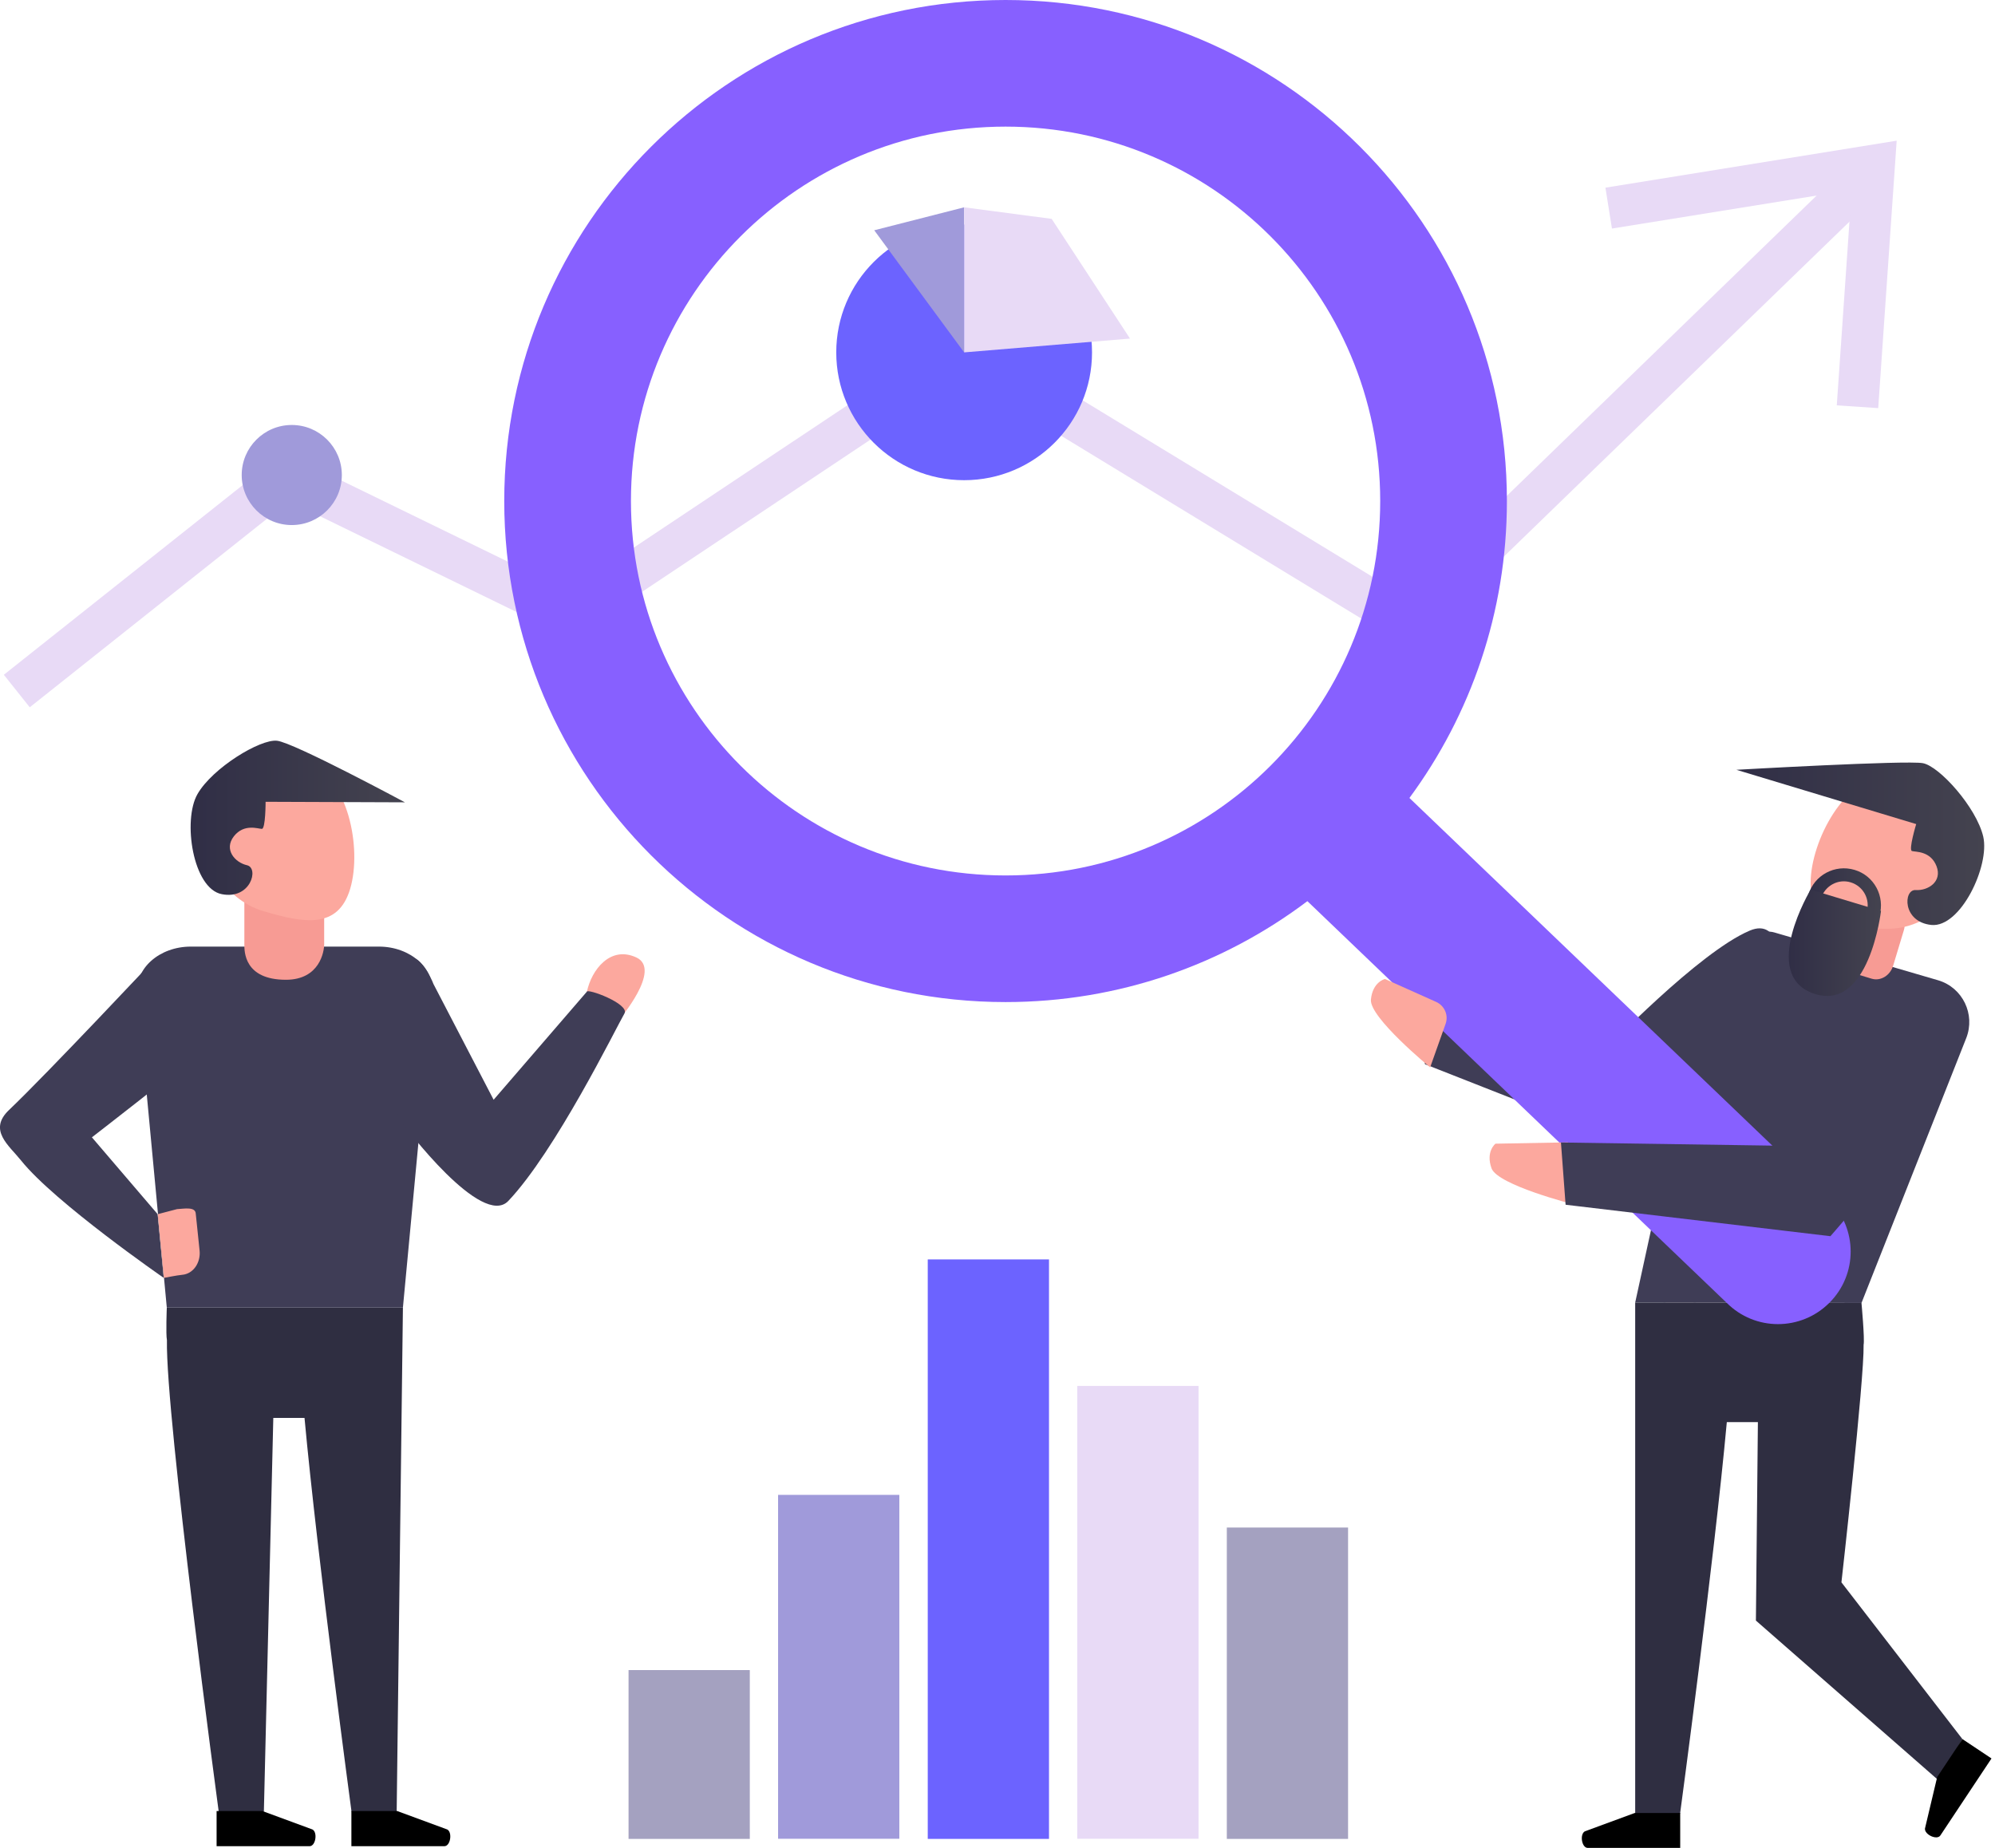
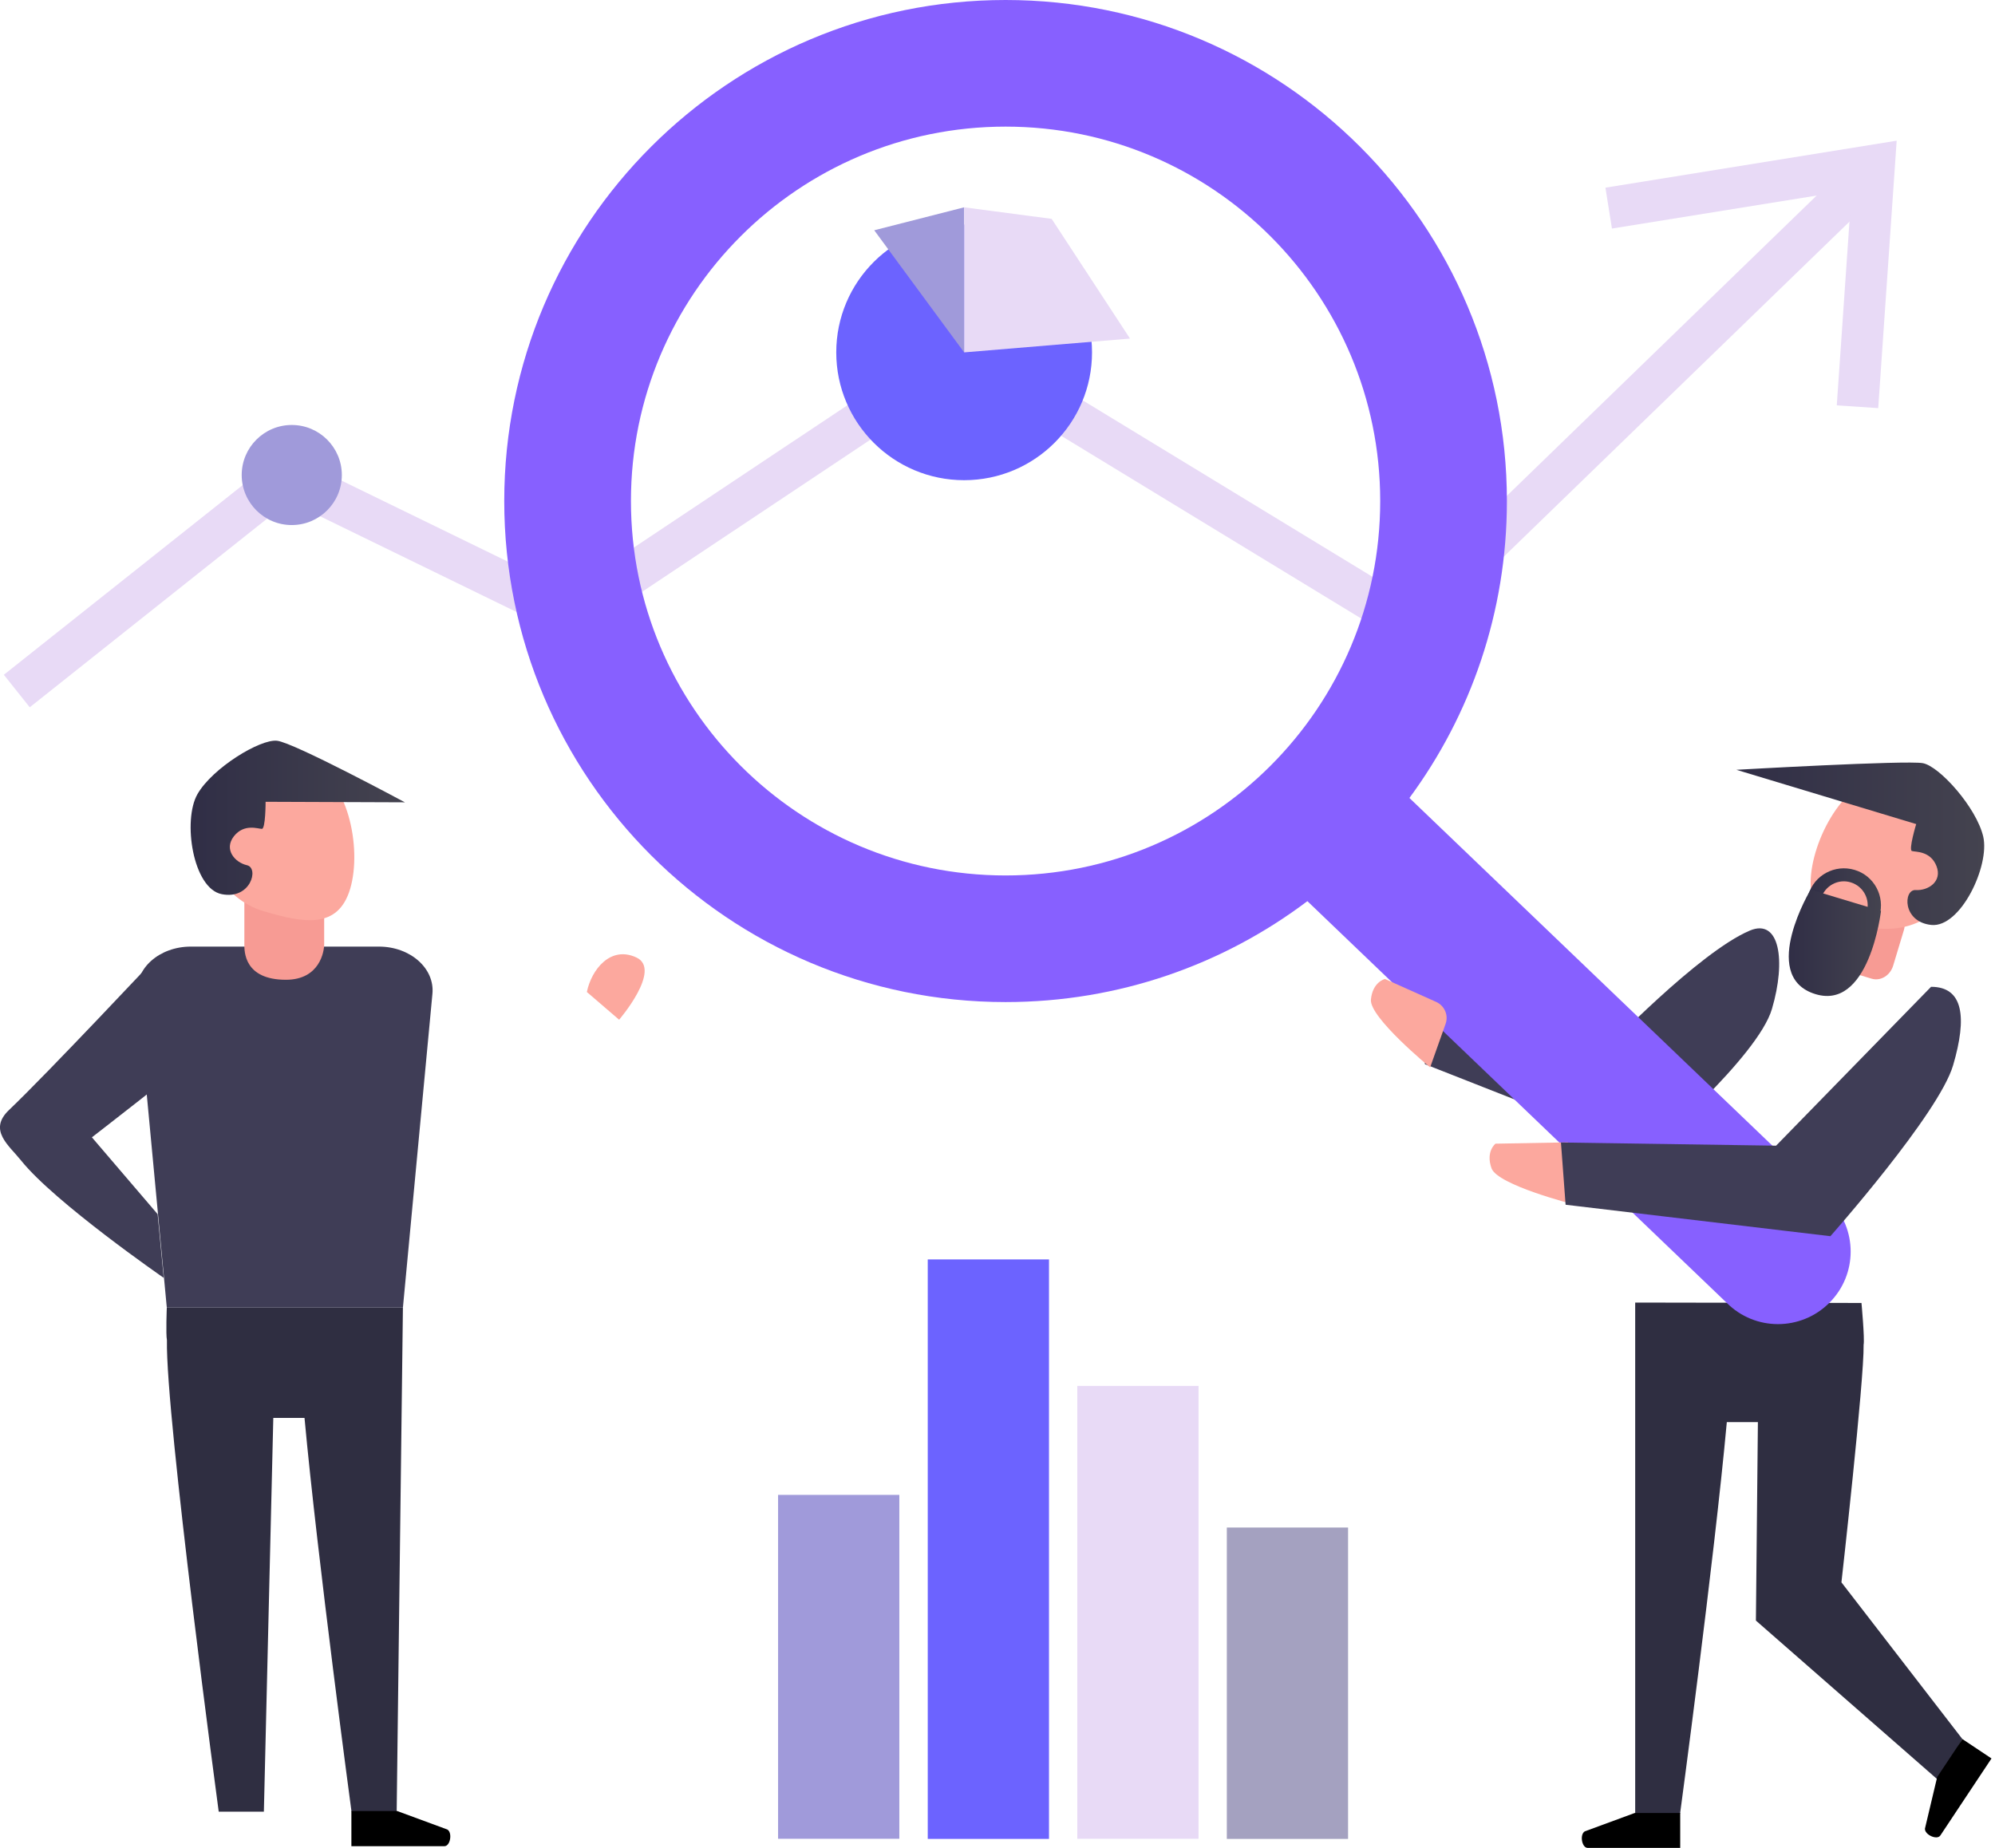
<svg xmlns="http://www.w3.org/2000/svg" width="367" height="340" viewBox="0 0 367 340" fill="none">
  <g clip-path="url(#clip0_1051_5204)">
    <path d="M107.957 182.502C108.812 178.375 112.306 173.931 117.069 176.153C121.833 178.375 113.894 187.605 113.894 187.605L107.957 182.502Z" fill="#FCA89E" />
    <path d="M5.472 130.125L0.708 124.143L52.207 83.242L104.561 108.759L177.265 60.313L258.227 109.614L340.044 30.303L345.369 35.798L259.302 119.21L177.436 69.348L105.147 117.526L53.184 92.204L5.472 130.125Z" fill="#E8DAF6" />
    <path d="M321.916 171.197C312.511 175.153 295.214 193.247 295.214 193.247L261.036 186.898L262.136 195.786L303.032 211.878C303.032 211.878 323.382 194.492 325.972 185.604C328.586 176.74 327.389 168.902 321.916 171.197Z" fill="#3F3D56" />
-     <path d="M342.438 239.715L300.809 239.642L313.39 181.917C314.367 177.327 321.965 170.196 326.46 171.564L356.558 180.354C361.053 181.697 363.423 186.606 361.713 190.976L342.438 239.715Z" fill="#3F3D56" />
    <path d="M344.319 180.06L339.066 178.473C337.43 177.984 336.574 176.104 337.112 174.273L339.066 167.802C339.628 165.971 341.387 164.872 343.024 165.36L348.277 166.947C349.913 167.436 350.768 169.316 350.231 171.147L348.277 177.618C347.739 179.474 345.956 180.548 344.319 180.06Z" fill="#F79B94" />
    <path d="M333.081 162.38C333.032 170.145 339.335 170.853 347.079 170.878C354.848 170.926 361.176 164.651 361.2 156.91C361.249 149.145 354.97 142.821 347.226 142.797C339.482 142.748 333.13 154.615 333.081 162.38Z" fill="#FCA89E" />
    <path d="M352.503 151.612C352.503 151.612 351.061 156.374 351.721 156.569C352.381 156.764 355.141 156.52 356.241 159.353C357.34 162.185 354.701 163.894 352.405 163.748C350.133 163.601 349.913 169.608 355.288 170.17C360.662 170.707 366.062 159.304 364.84 153.932C363.594 148.56 356.778 140.966 353.724 140.404C350.67 139.843 319.424 141.625 319.424 141.625L352.503 151.612Z" fill="url(#paint0_linear_1051_5204)" />
    <path d="M341.167 160.038C337.552 158.963 333.765 160.99 332.666 164.604C331.591 168.218 333.618 172.003 337.234 173.101C340.85 174.176 344.636 172.149 345.736 168.535C346.811 164.921 344.783 161.112 341.167 160.038ZM337.943 170.733C335.622 170.025 334.303 167.583 335.011 165.263C335.719 162.943 338.162 161.625 340.459 162.333C342.78 163.041 344.099 165.483 343.391 167.803C342.706 170.122 340.263 171.441 337.943 170.733Z" fill="url(#paint1_linear_1051_5204)" />
    <path d="M333.081 163.676L346.029 167.583C346.029 167.583 343.855 186.482 333.521 182.746C323.749 179.23 333.081 163.676 333.081 163.676Z" fill="url(#paint2_linear_1051_5204)" />
    <path d="M342.438 239.714L300.809 239.641V333.675H309.066C309.066 333.675 315.32 287.281 317.665 261.641H323.382L323.016 298.147L356.534 327.473L361.005 319.952L338.749 291.114C338.749 291.114 342.951 253.828 342.829 247.406C343.048 246.356 342.438 239.714 342.438 239.714Z" fill="#2F2E41" />
    <path d="M300.711 333.552H309.09V339.974H292.087C290.963 339.974 290.572 337.459 291.549 336.922L300.711 333.552Z" fill="black" />
    <path d="M356.363 326.936L361.005 319.952L366.355 323.517L356.949 337.68C356.338 338.608 354.018 337.533 354.115 336.41L356.363 326.936Z" fill="black" />
    <path d="M30.684 240.568H74.121L72.973 333.309H64.666C64.666 333.309 58.388 286.645 56.018 260.86H50.277L48.542 333.309H40.236C40.236 333.309 30.44 260.567 30.709 246.551C30.489 245.501 30.684 240.568 30.684 240.568Z" fill="#2F2E41" />
    <path d="M30.684 240.57H74.121L79.544 182.894C80.033 178.181 75.489 174.152 69.699 174.152H35.106C29.316 174.152 24.772 178.181 25.261 182.894L30.684 240.57Z" fill="#3F3D56" />
    <path d="M52.598 180.255C44.902 180.255 44.951 175.029 44.951 173.759V165.237C44.951 163.308 47.834 163.479 49.544 163.479H55.041C56.751 163.479 59.634 165.042 59.634 166.971V173.759C59.634 175.029 58.828 180.255 52.598 180.255Z" fill="#F79B94" />
    <path d="M64.422 163.506C62.199 170.978 55.945 169.854 48.469 167.632C40.994 165.41 36.718 157.572 38.917 150.076C41.14 142.604 48.982 138.33 56.482 140.528C63.958 142.726 66.645 156.009 64.422 163.506Z" fill="#FCA89E" />
    <path d="M48.86 147.511C48.86 147.511 48.86 152.492 48.176 152.492C47.492 152.492 44.903 151.467 43.022 153.86C41.14 156.277 43.193 158.67 45.44 159.183C47.688 159.696 46.124 165.556 40.798 164.506C35.473 163.48 33.567 150.905 36.328 146.095C39.088 141.284 47.859 135.937 50.961 136.279C54.064 136.62 74.487 147.609 74.487 147.609L48.86 147.511Z" fill="url(#paint3_linear_1051_5204)" />
-     <path d="M79.74 181.037L90.807 202.33L107.932 182.478C107.932 181.745 115.872 184.7 114.871 186.458C113.258 189.266 102.216 211.756 93.519 220.937C88.681 226.065 74.439 207.336 73.657 206.042C72.411 203.991 70.75 191.22 70.505 184.114C70.457 182.478 71.678 181.062 73.315 180.891L75.88 176.276C77.346 176.154 79.251 179.694 79.74 181.037Z" fill="#3F3D56" />
    <path d="M28.828 176.055C28.828 176.055 8.746 197.47 1.661 204.21C-2.248 207.921 1.661 210.729 3.884 213.513C10.09 221.254 30.122 235.099 30.122 235.099L28.998 223.378L16.906 209.24C16.906 209.24 33.933 196.103 34.495 195.151C36.034 192.562 34.764 181.208 34.764 181.208L28.828 176.055Z" fill="#3F3D56" />
    <path d="M73.07 333.188H64.642V339.658H81.743C82.867 339.658 83.258 337.119 82.281 336.582L73.07 333.188Z" fill="black" />
-     <path d="M48.274 333.188H39.846V339.658H56.947C58.071 339.658 58.462 337.119 57.484 336.582L48.274 333.188Z" fill="black" />
-     <path d="M33.494 234.537C35.619 234.366 36.938 232.218 36.718 230.093L36.01 223.281C35.937 221.962 33.885 222.377 32.565 222.45L29.023 223.378L30.147 235.099C30.147 235.099 32.639 234.611 33.494 234.537Z" fill="#FCA89E" />
    <path fill-rule="evenodd" clip-rule="evenodd" d="M92.761 92.179C92.761 41.267 134.048 0 184.985 0C235.922 0 277.209 41.267 277.209 92.179C277.209 112.627 270.549 131.52 259.278 146.808L336.526 220.814C341.754 226.039 341.754 234.488 336.526 239.689C331.298 244.914 322.845 244.914 317.641 239.689L240.506 165.791C225.061 177.446 205.831 184.358 184.985 184.358C134.048 184.358 92.761 143.091 92.761 92.179ZM116.068 92.179C116.068 130.223 146.923 161.063 184.985 161.063C223.047 161.063 253.903 130.223 253.903 92.179C253.903 54.135 223.047 23.295 184.985 23.295C146.923 23.295 116.068 54.135 116.068 92.179Z" fill="#8760FF" />
    <path d="M288.447 210.167L289.546 221.595C289.546 221.595 275.475 218.03 274.375 214.929C273.276 211.828 275.108 210.411 275.108 210.411L288.447 210.167Z" fill="#FCA89E" />
    <path d="M265.922 188.388L263.089 196.372C263.089 196.372 251.875 187.167 252.193 183.895C252.51 180.623 254.782 180.11 254.782 180.11L264.212 184.334C265.751 185.042 266.509 186.8 265.922 188.388Z" fill="#FCA89E" />
    <path d="M345.516 75.086L337.894 74.573L340.63 34.942L296.533 42.048L295.336 34.527L348.912 25.883L345.516 75.086Z" fill="#E8DAF6" />
    <path d="M200.889 64.83C200.889 77.82 190.36 88.344 177.363 88.344C164.366 88.344 153.837 77.82 153.837 64.83C153.837 51.839 164.366 41.315 177.363 41.315C190.36 41.315 200.889 51.839 200.889 64.83Z" fill="#6C63FF" />
    <path d="M160.824 42.365L177.363 64.83V38.141L160.824 42.365Z" fill="#A09ADA" />
    <path d="M207.877 62.29L177.363 64.83V38.141L193.463 40.265L207.877 62.29Z" fill="#E8DAF6" />
    <path d="M62.883 87.392C62.883 92.471 58.755 96.598 53.673 96.598C48.592 96.598 44.463 92.471 44.463 87.392C44.463 82.313 48.592 78.186 53.673 78.186C58.755 78.186 62.883 82.313 62.883 87.392Z" fill="#A09ADA" />
-     <path d="M137.933 307.255H115.628V338.315H137.933V307.255Z" fill="#A4A1C0" />
    <path d="M165.441 275.022H143.136V338.29H165.441V275.022Z" fill="#A09ADA" />
-     <path d="M192.974 231.705H170.669V338.315H192.974V231.705Z" fill="#6C63FF" />
+     <path d="M192.974 231.705H170.669V338.315H192.974Z" fill="#6C63FF" />
    <path d="M220.482 254.976H198.178V338.291H220.482V254.976Z" fill="#E8DAF6" />
    <path d="M247.991 281.03H225.686V338.315H247.991V281.03Z" fill="#A4A1C0" />
    <path d="M355.239 181.55L326.729 210.778L287.152 210.192L288.007 221.644L336.721 227.431C336.721 227.431 356.705 204.869 359.295 195.981C361.909 187.093 361.151 181.55 355.239 181.55Z" fill="#3F3D56" />
  </g>
  <defs>
    <linearGradient id="paint0_linear_1051_5204" x1="365.018" y1="155.286" x2="319.402" y2="155.286" gradientUnits="userSpaceOnUse">
      <stop stop-color="#44434F" />
      <stop offset="1" stop-color="#302E46" />
    </linearGradient>
    <linearGradient id="paint1_linear_1051_5204" x1="346.024" y1="166.59" x2="332.371" y2="166.59" gradientUnits="userSpaceOnUse">
      <stop stop-color="#44434F" />
      <stop offset="1" stop-color="#302E46" />
    </linearGradient>
    <linearGradient id="paint2_linear_1051_5204" x1="346.03" y1="173.485" x2="329.052" y2="173.485" gradientUnits="userSpaceOnUse">
      <stop stop-color="#44434F" />
      <stop offset="1" stop-color="#302E46" />
    </linearGradient>
    <linearGradient id="paint3_linear_1051_5204" x1="74.49" y1="150.49" x2="35.049" y2="150.49" gradientUnits="userSpaceOnUse">
      <stop stop-color="#44434F" />
      <stop offset="1" stop-color="#302E46" />
    </linearGradient>
    <clipPath id="clip0_1051_5204">
      <rect width="366.379" height="340" fill="white" />
    </clipPath>
  </defs>
</svg>